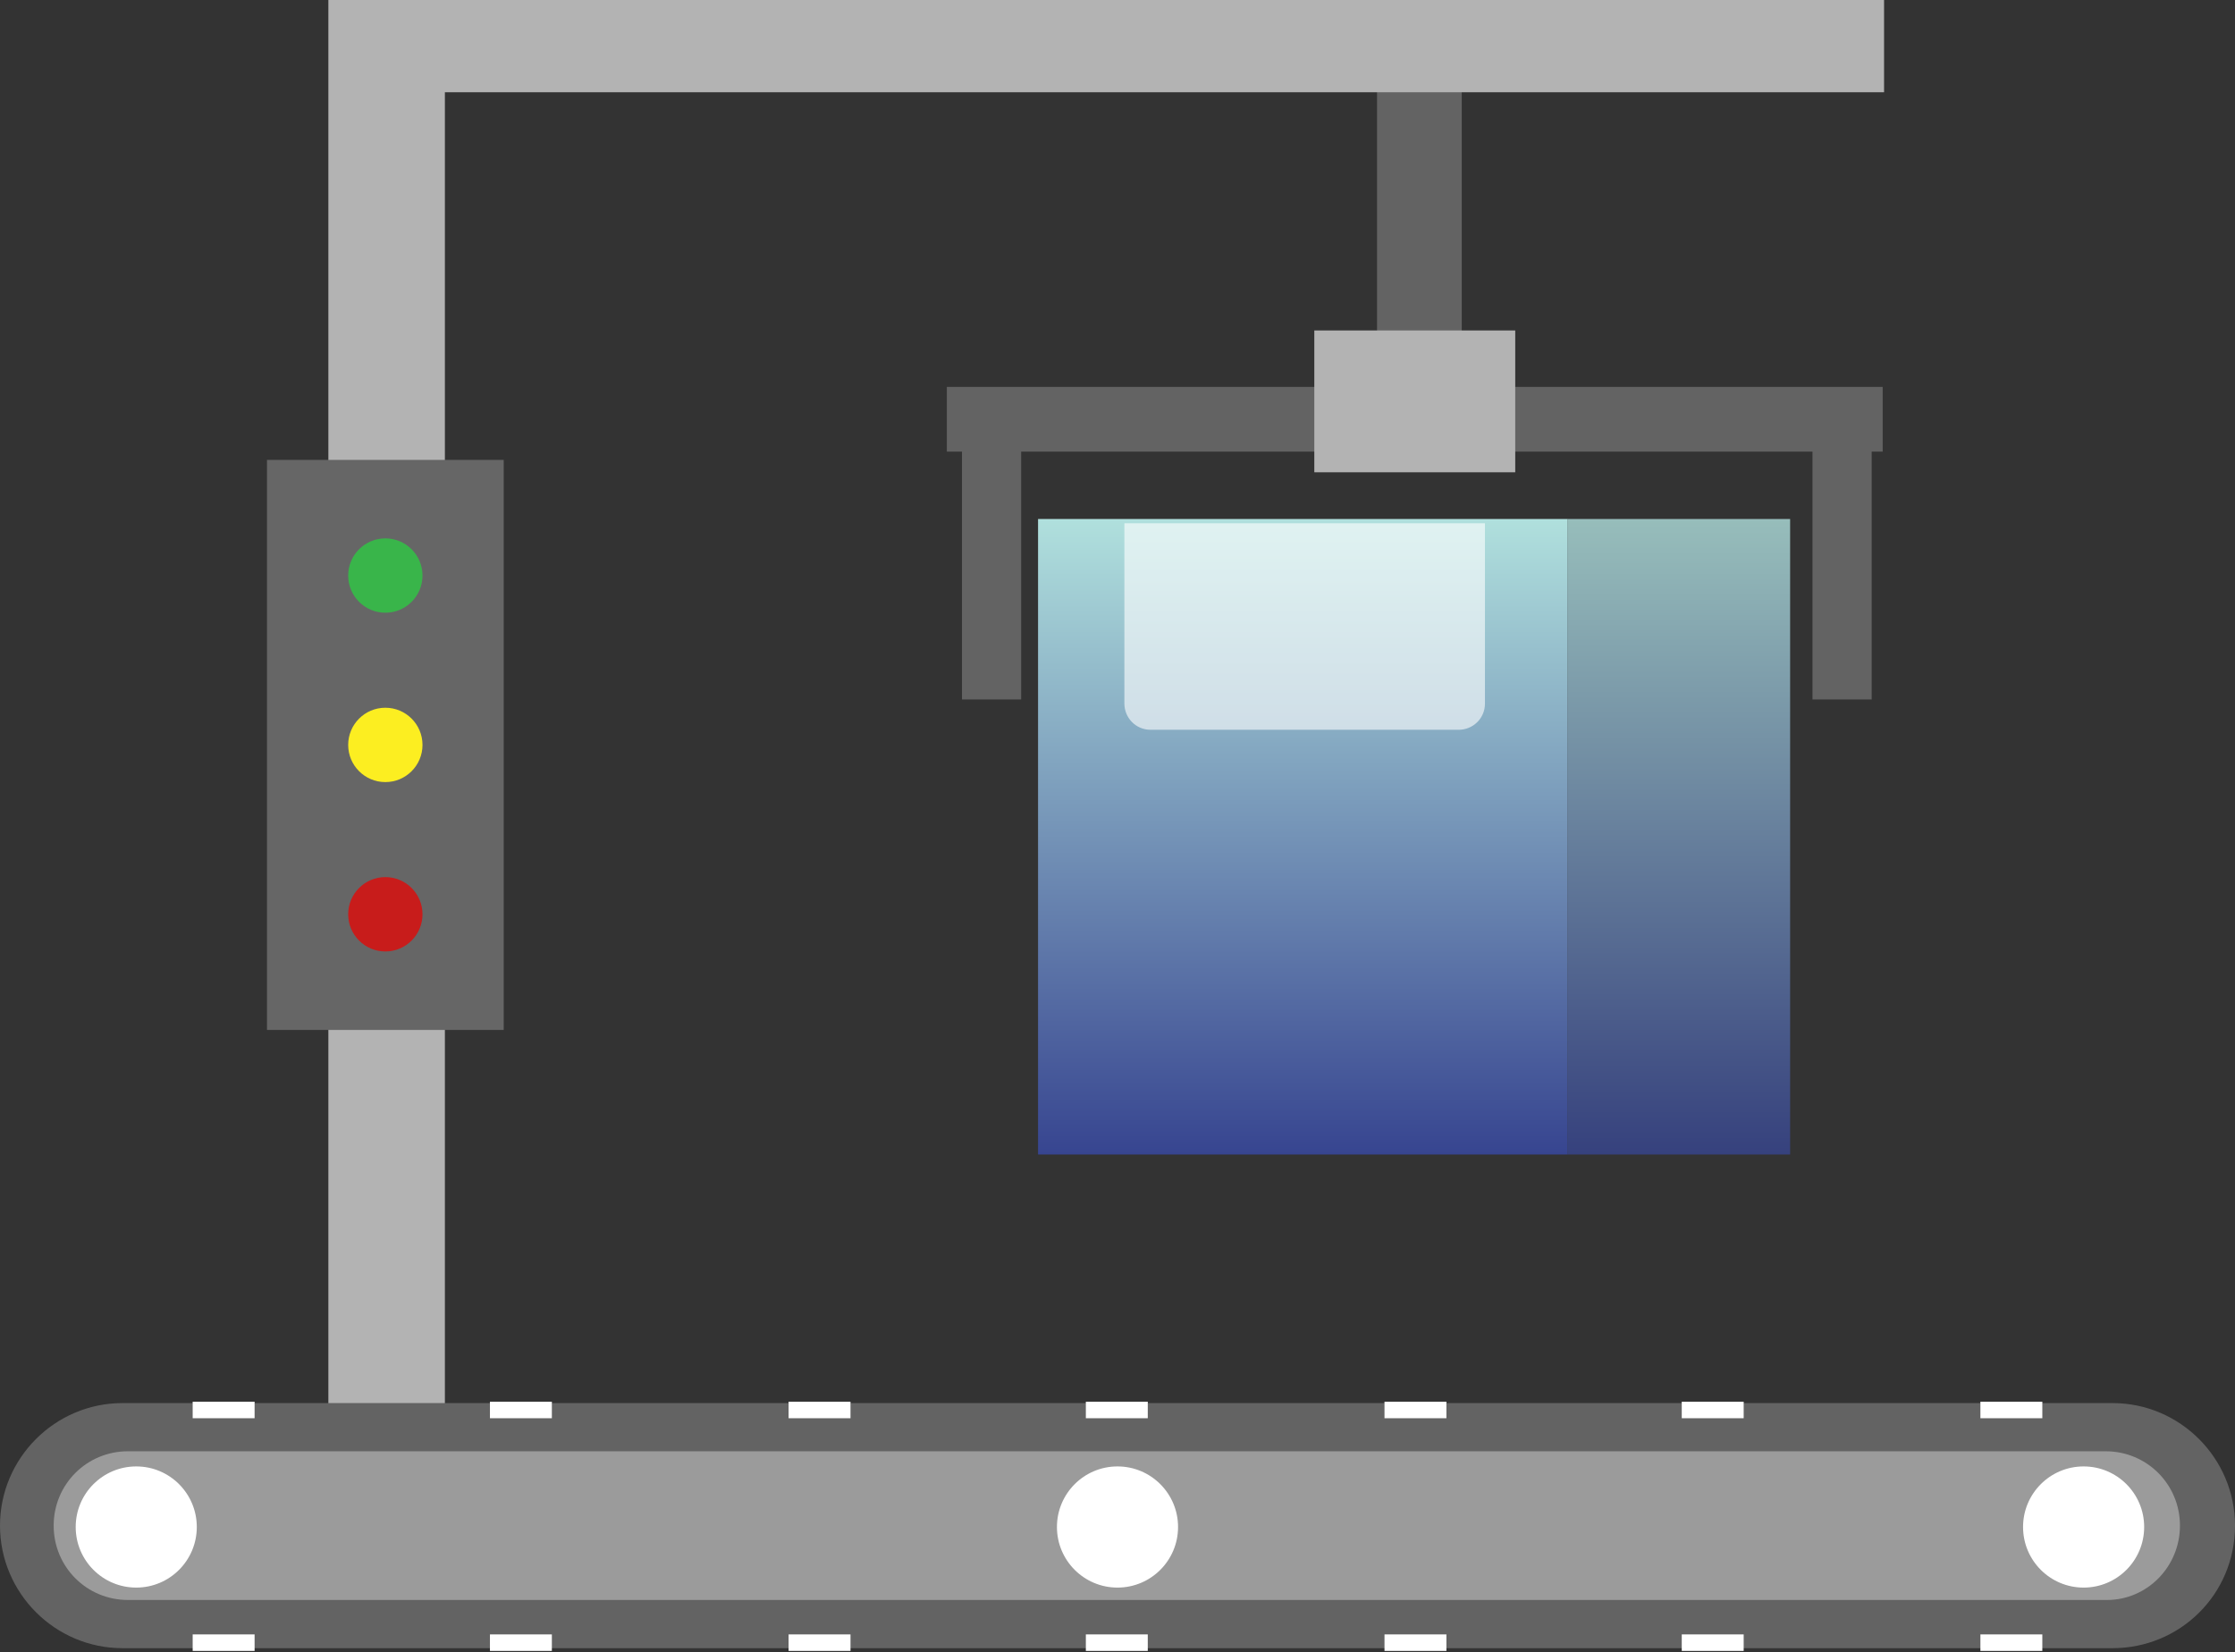
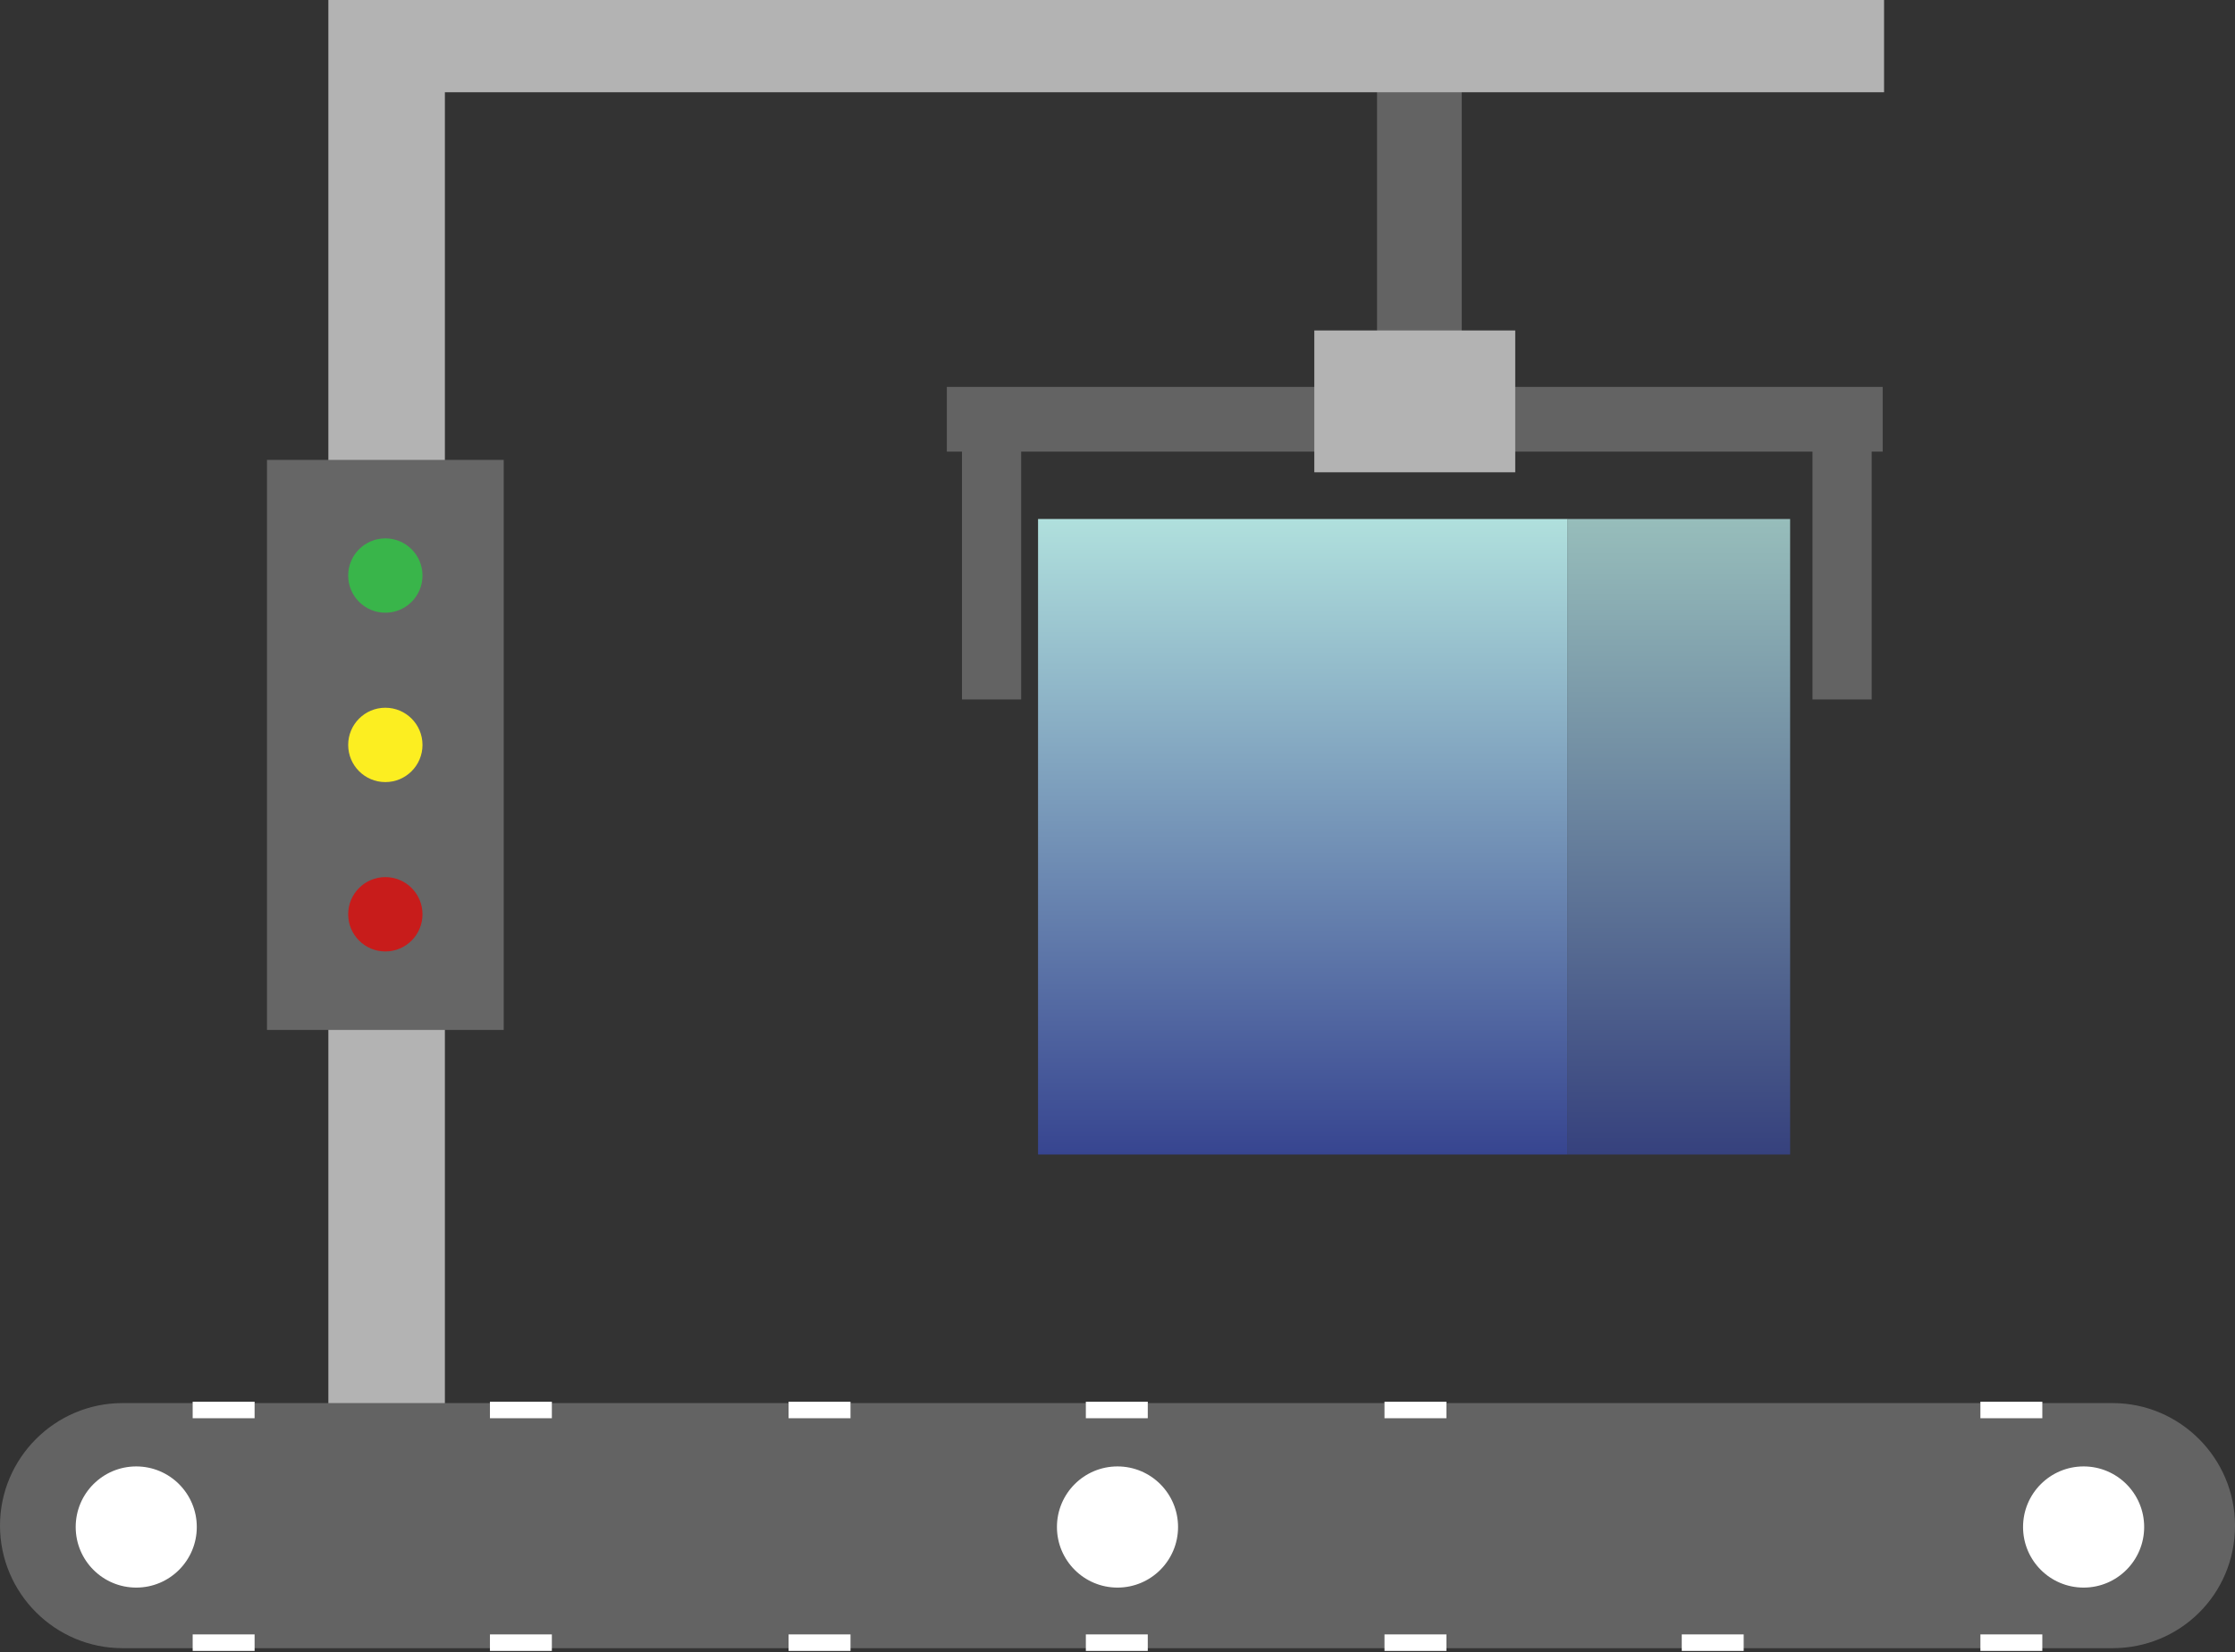
<svg xmlns="http://www.w3.org/2000/svg" width="211" height="156" viewBox="0 0 211 156" fill="none">
  <rect x="0" y="0" width="211" height="156" fill="#333333" stroke="none" />
  <path d="M138 3H130V36H138V3Z" fill="#636363" />
  <path d="M64.314 138.97H12.863V148.33H64.314V138.97Z" fill="#636363" />
  <path d="M42 0H31V139H42V0Z" fill="#B3B3B3" />
  <path d="M177.869 0H31.312V8.71H177.869V0Z" fill="#B3B3B3" />
  <path d="M96.405 41.6H90.818V66.04H96.405V41.6Z" fill="#636363" />
  <path d="M176.7 41.6H171.113V66.04H176.7V41.6Z" fill="#636363" />
  <path d="M177.739 36.53H89.389V42.64H177.739V36.53Z" fill="#636363" />
  <path d="M148 49H98V109H148V49Z" fill="url(#paint0_linear)" />
  <path d="M169 49H148V109H169V49Z" fill="url(#paint1_linear)" fill-opacity="0.8" />
  <path d="M199.437 155.61H11.563C5.197 155.61 0 150.41 0 144.04C0 137.67 5.197 132.47 11.563 132.47H199.437C205.803 132.47 211 137.67 211 144.04C211 150.54 205.803 155.61 199.437 155.61Z" fill="#636363" />
-   <path d="M198.917 151.06H12.083C8.185 151.06 5.067 147.94 5.067 144.04C5.067 140.14 8.185 137.02 12.083 137.02H198.787C202.685 137.02 205.803 140.14 205.803 144.04C205.803 147.94 202.685 151.06 198.917 151.06Z" fill="#9B9B9B" />
  <path d="M24.036 132.34H18.19V133.9H24.036V132.34Z" fill="white" />
  <path d="M52.1 132.34H46.254V133.9H52.1V132.34Z" fill="white" />
  <path d="M80.294 132.34H74.448V133.9H80.294V132.34Z" fill="white" />
  <path d="M108.358 132.34H102.512V133.9H108.358V132.34Z" fill="white" />
  <path d="M136.552 132.34H130.706V133.9H136.552V132.34Z" fill="white" />
-   <path d="M164.616 132.34H158.77V133.9H164.616V132.34Z" fill="white" />
  <path d="M192.81 132.34H186.964V133.9H192.81V132.34Z" fill="white" />
  <path d="M24.036 154.31H18.19V155.87H24.036V154.31Z" fill="white" />
  <path d="M52.1 154.31H46.254V155.87H52.1V154.31Z" fill="white" />
  <path d="M80.294 154.31H74.448V155.87H80.294V154.31Z" fill="white" />
  <path d="M108.358 154.31H102.512V155.87H108.358V154.31Z" fill="white" />
  <path d="M136.552 154.31H130.706V155.87H136.552V154.31Z" fill="white" />
  <path d="M164.616 154.31H158.77V155.87H164.616V154.31Z" fill="white" />
  <path d="M192.81 154.31H186.964V155.87H192.81V154.31Z" fill="white" />
  <path d="M12.863 149.89C16.02 149.89 18.579 147.329 18.579 144.17C18.579 141.011 16.02 138.45 12.863 138.45C9.705 138.45 7.146 141.011 7.146 144.17C7.146 147.329 9.705 149.89 12.863 149.89Z" fill="white" />
  <path d="M105.5 149.89C108.657 149.89 111.217 147.329 111.217 144.17C111.217 141.011 108.657 138.45 105.5 138.45C102.343 138.45 99.783 141.011 99.783 144.17C99.783 147.329 102.343 149.89 105.5 149.89Z" fill="white" />
  <path d="M196.708 149.89C199.865 149.89 202.425 147.329 202.425 144.17C202.425 141.011 199.865 138.45 196.708 138.45C193.551 138.45 190.991 141.011 190.991 144.17C190.991 147.329 193.551 149.89 196.708 149.89Z" fill="white" />
-   <path d="M137.722 68.9H108.618C107.189 68.9 106.15 67.73 106.15 66.43V49.4H140.19V66.43C140.19 67.86 139.021 68.9 137.722 68.9Z" fill="white" fill-opacity="0.6" />
  <path d="M47.553 43.42H25.206V97.24H47.553V43.42Z" fill="#666666" />
  <path d="M36.379 89.83C38.317 89.83 39.887 88.259 39.887 86.32C39.887 84.382 38.317 82.81 36.379 82.81C34.442 82.81 32.871 84.382 32.871 86.32C32.871 88.259 34.442 89.83 36.379 89.83Z" fill="#C81C1B" />
  <path d="M36.379 73.84C38.317 73.84 39.887 72.269 39.887 70.33C39.887 68.391 38.317 66.82 36.379 66.82C34.442 66.82 32.871 68.391 32.871 70.33C32.871 72.269 34.442 73.84 36.379 73.84Z" fill="#FCEE21" />
  <path d="M36.379 57.85C38.317 57.85 39.887 56.279 39.887 54.34C39.887 52.402 38.317 50.83 36.379 50.83C34.442 50.83 32.871 52.402 32.871 54.34C32.871 56.279 34.442 57.85 36.379 57.85Z" fill="#39B54A" />
  <path d="M143.049 31.2H124.08V44.59H143.049V31.2Z" fill="#B3B3B3" />
  <defs>
    <linearGradient id="paint0_linear" x1="123" y1="49" x2="123" y2="109" gradientUnits="userSpaceOnUse">
      <stop stop-color="#B0E0DD" />
      <stop offset="1" stop-color="#374590" />
    </linearGradient>
    <linearGradient id="paint1_linear" x1="158.5" y1="49" x2="158.5" y2="109" gradientUnits="userSpaceOnUse">
      <stop stop-color="#B0E0DD" />
      <stop offset="1" stop-color="#374590" />
    </linearGradient>
  </defs>
</svg>